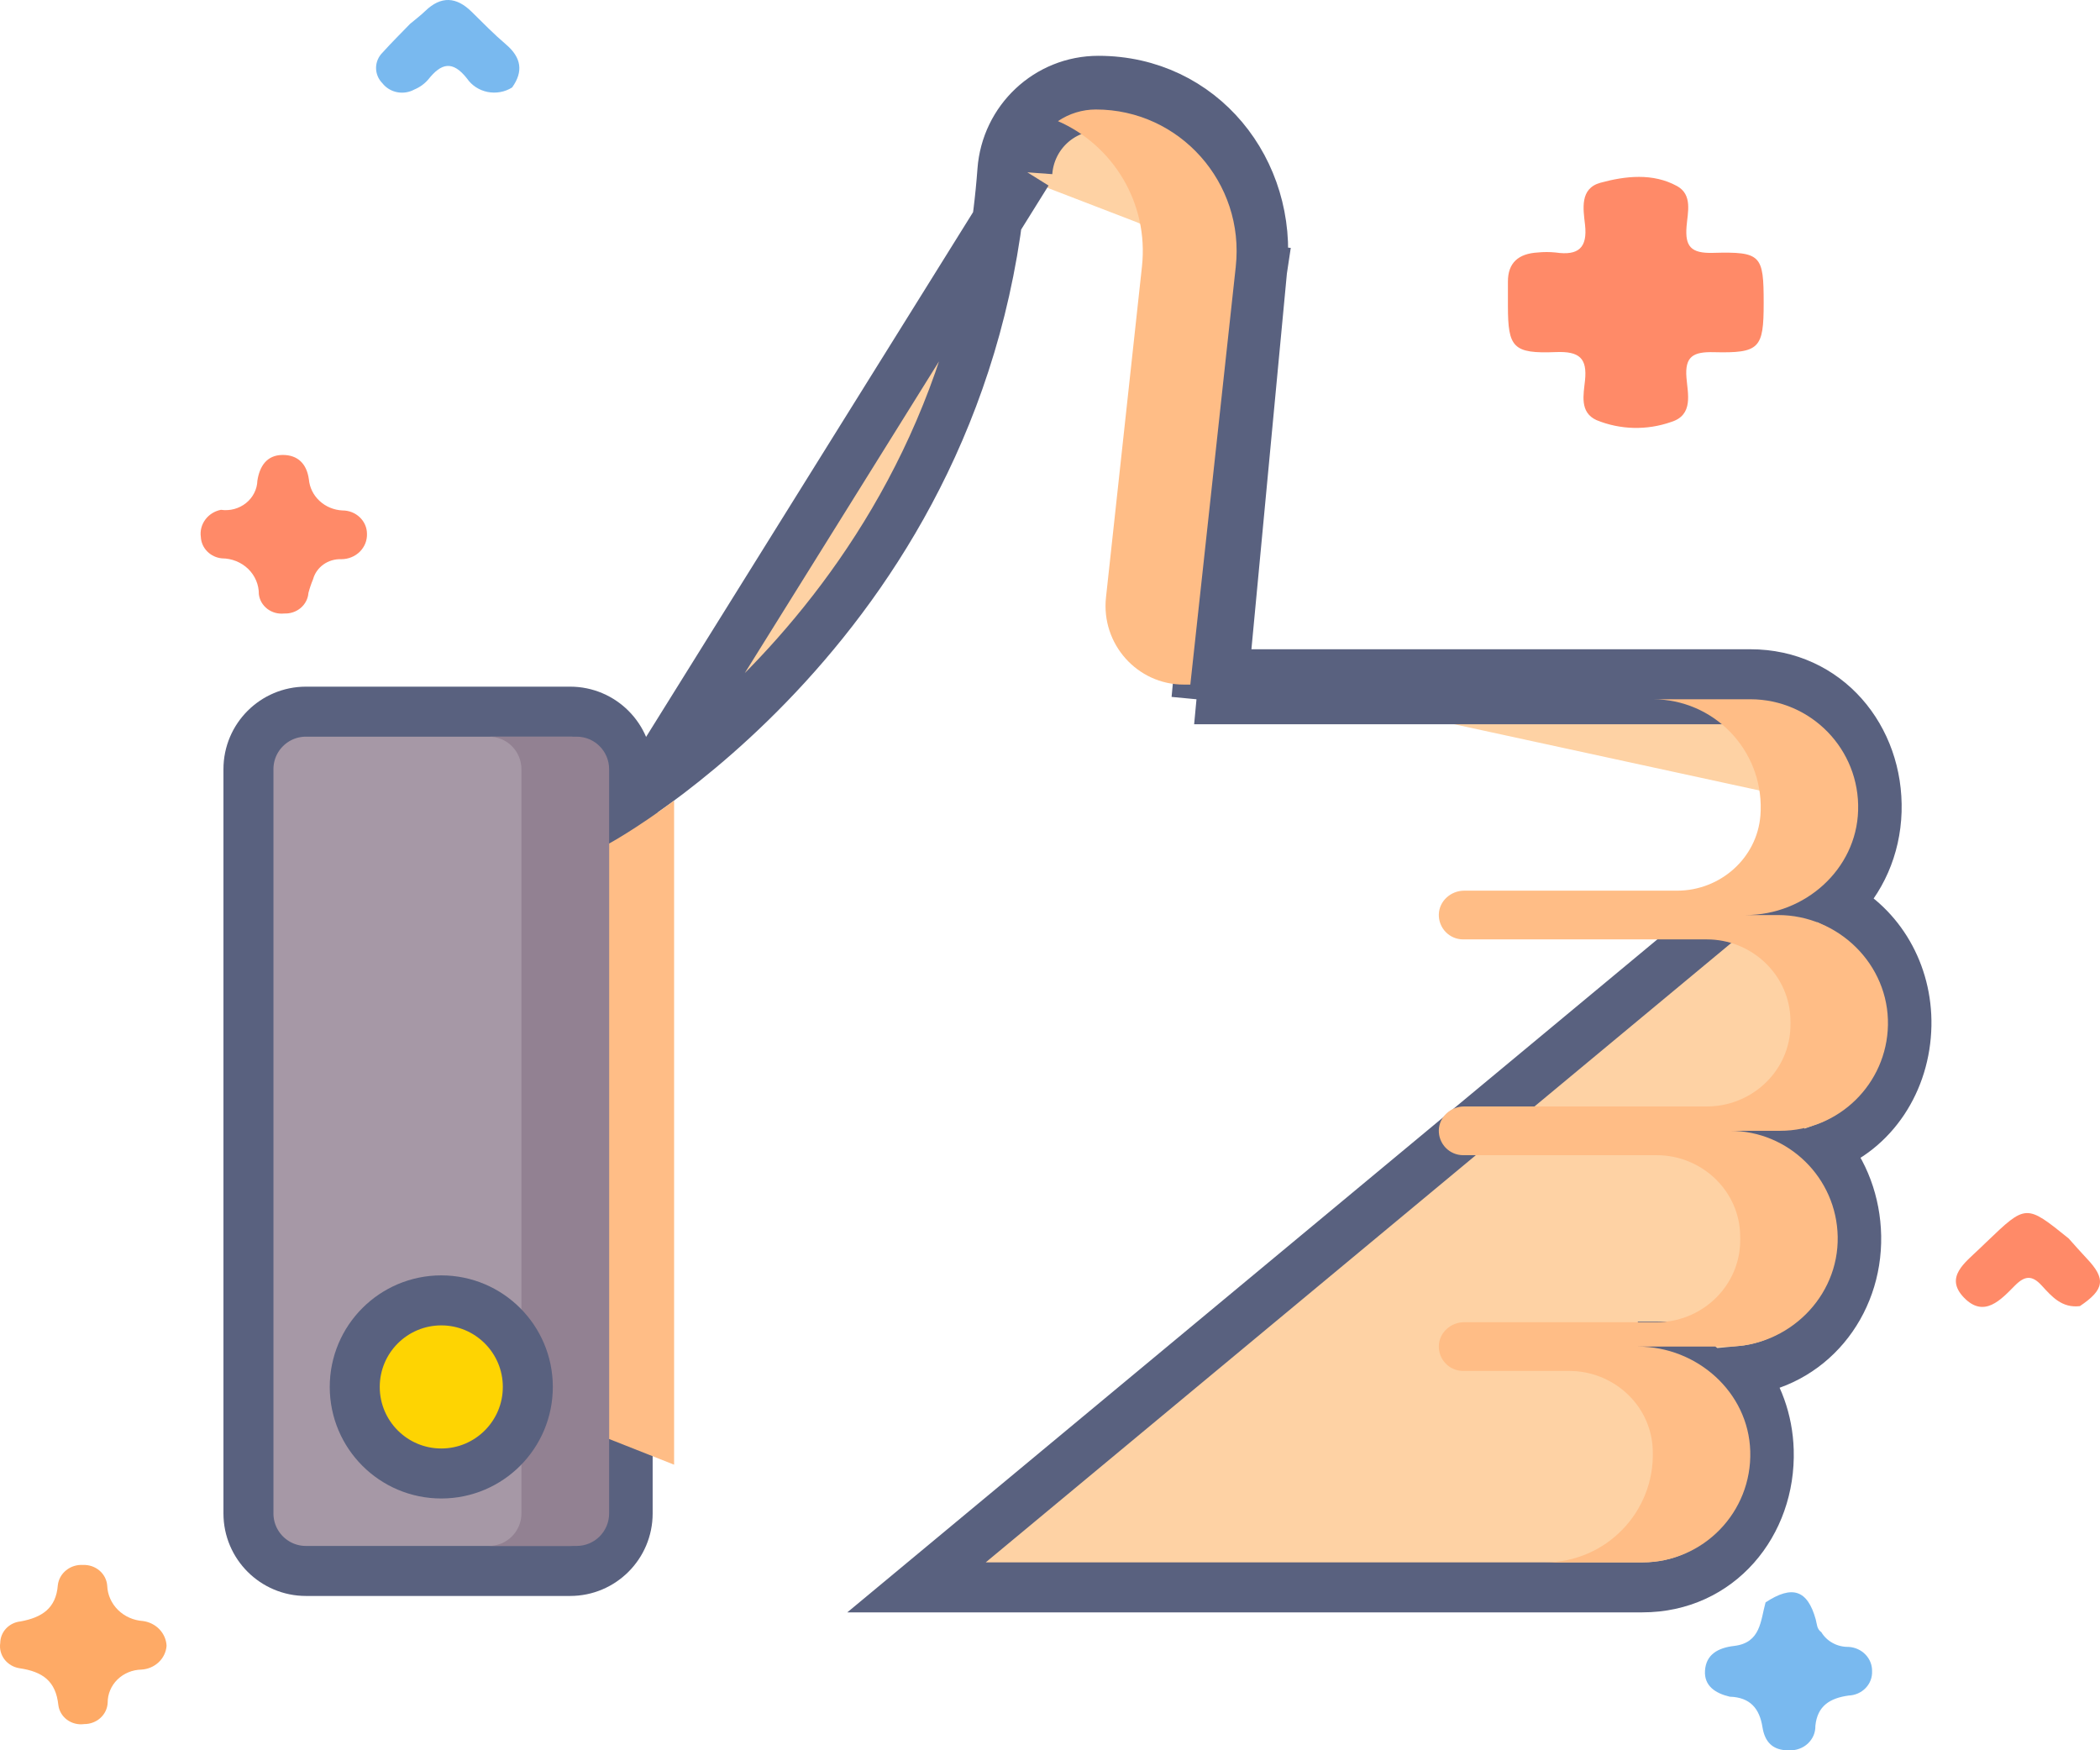
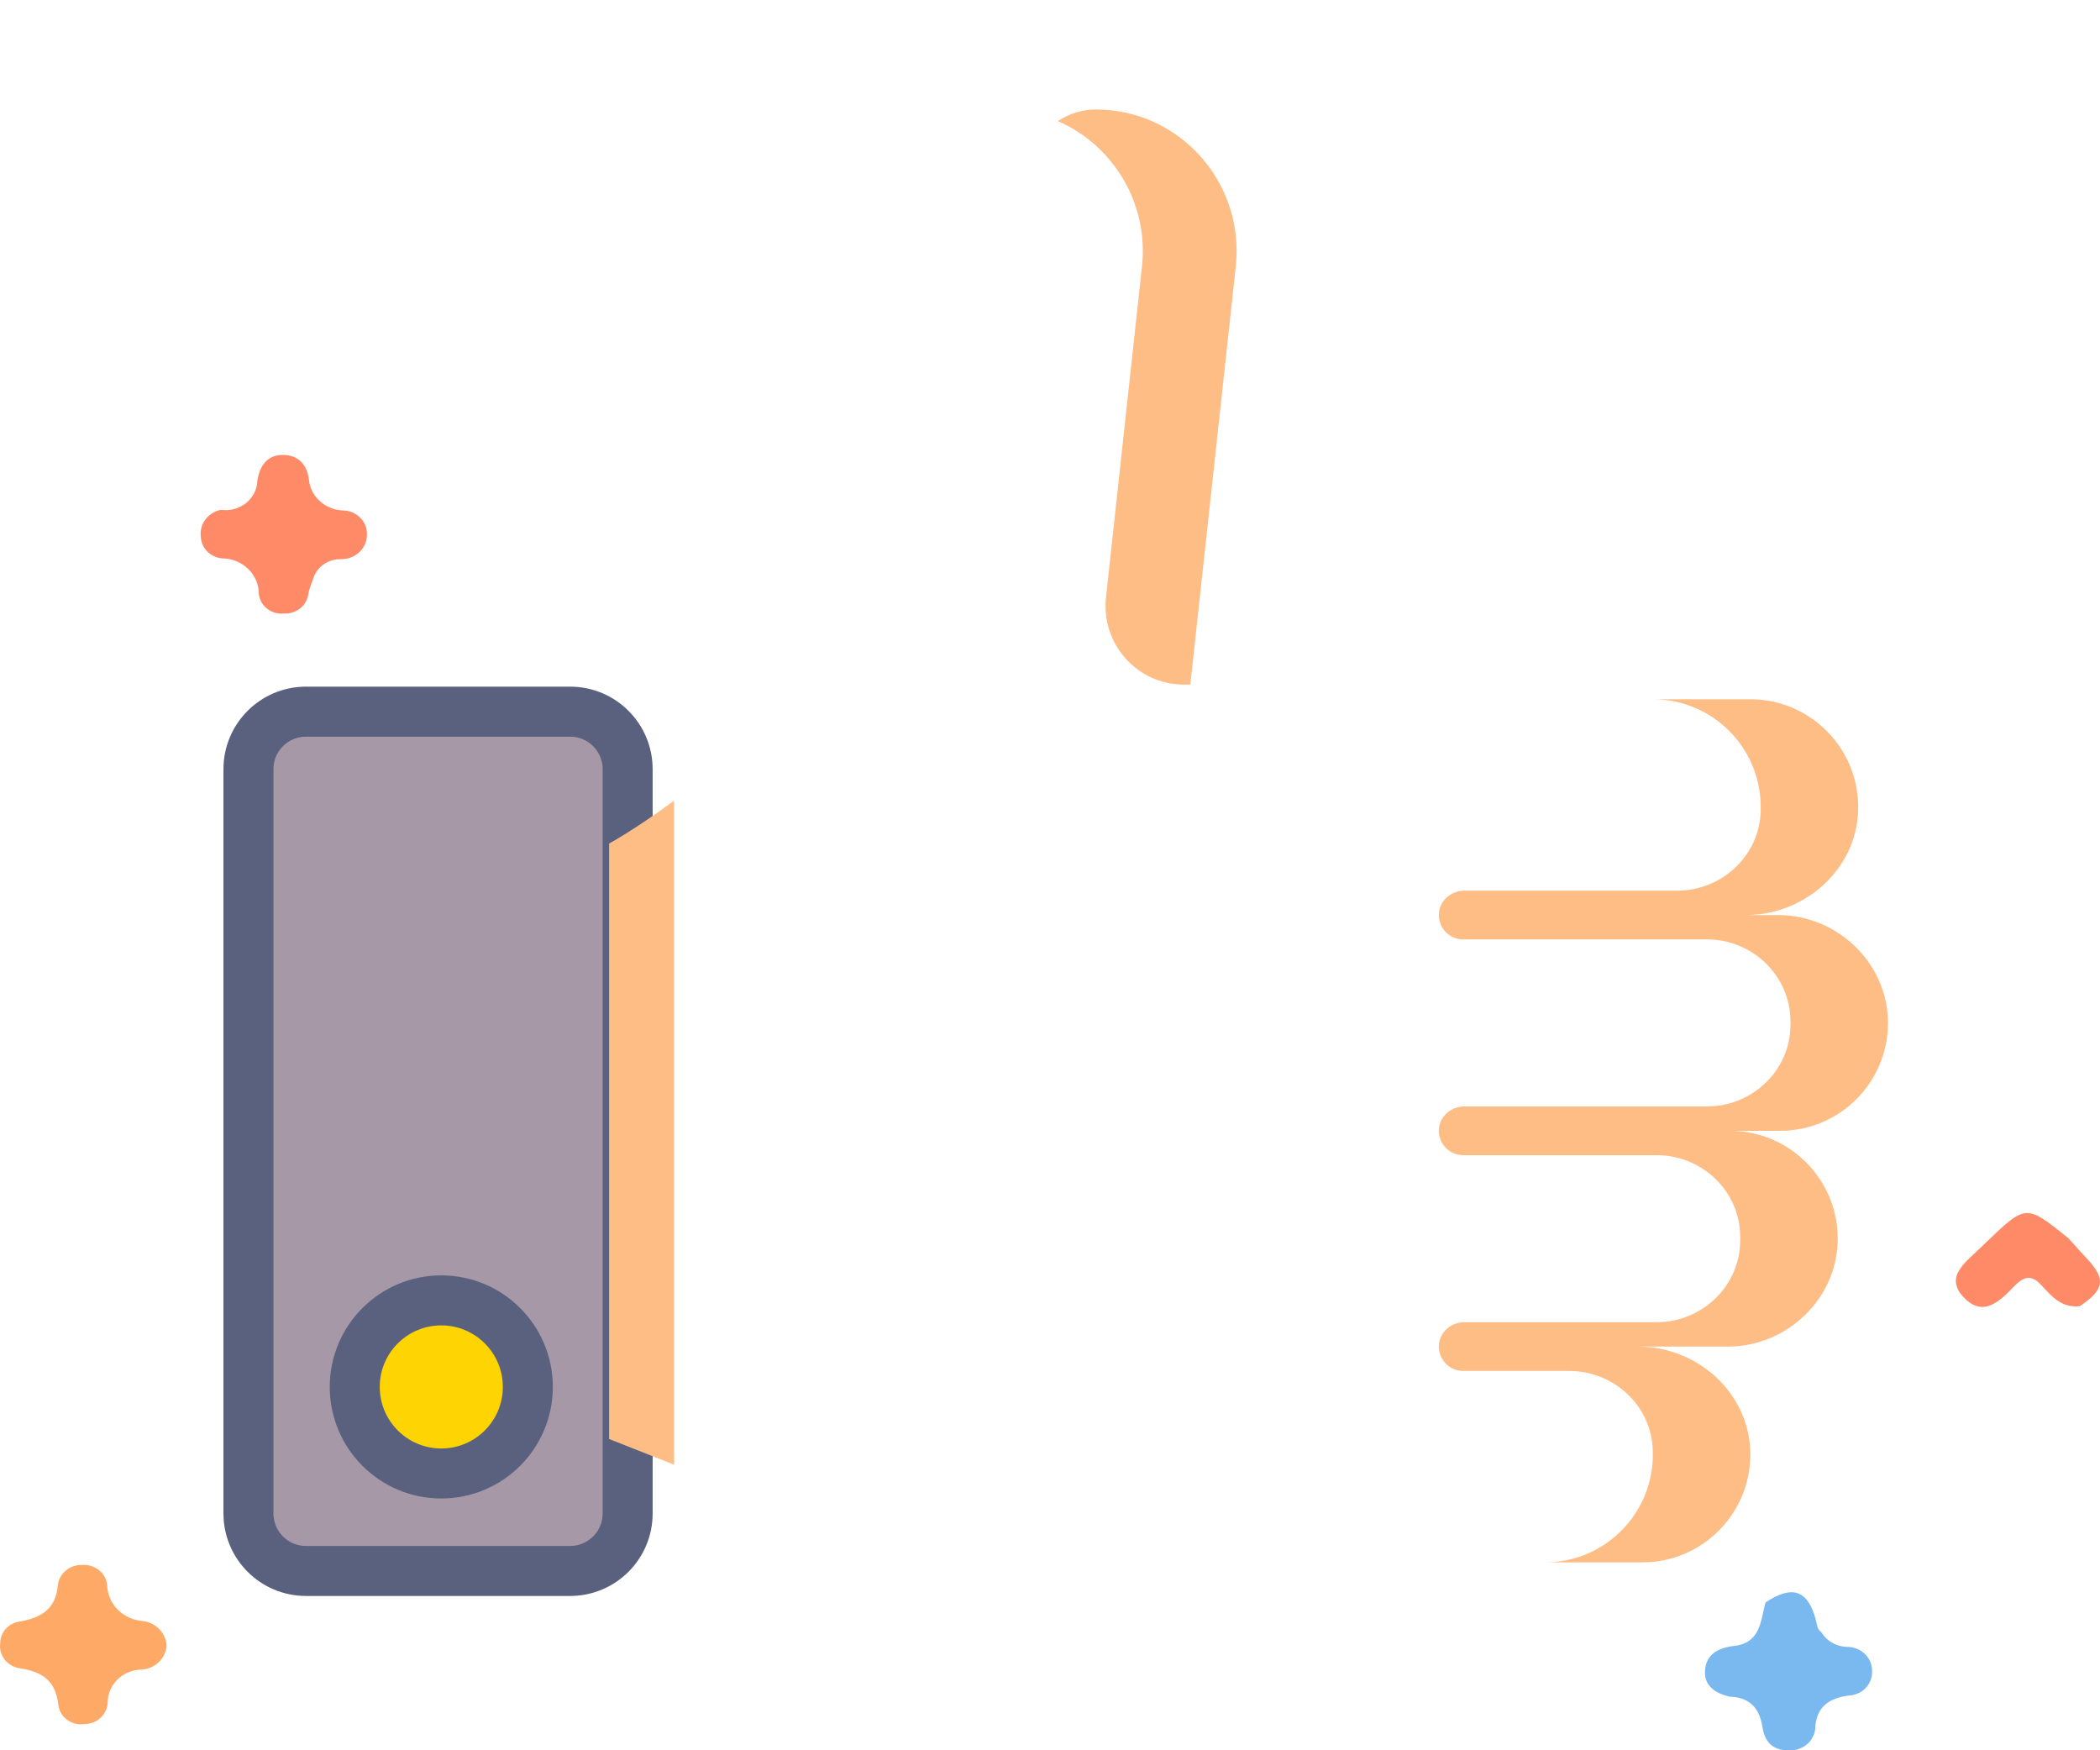
<svg xmlns="http://www.w3.org/2000/svg" width="84" height="70" viewBox="0 0 84 70" fill="none">
  <path d="M69.191 67.857C68.614 67.722 68.159 67.424 68.2 66.813C68.242 66.175 68.711 65.903 69.363 65.827C70.438 65.701 70.419 64.811 70.623 64.085C71.692 63.381 72.302 63.585 72.63 64.769C72.68 64.951 72.67 65.151 72.853 65.276C72.962 65.458 73.121 65.609 73.312 65.712C73.502 65.816 73.719 65.868 73.938 65.865C74.197 65.878 74.441 65.987 74.617 66.169C74.794 66.351 74.889 66.592 74.883 66.84C74.888 66.963 74.868 67.085 74.824 67.2C74.78 67.316 74.712 67.421 74.625 67.511C74.538 67.602 74.433 67.674 74.316 67.726C74.2 67.777 74.074 67.806 73.945 67.811C73.2 67.915 72.696 68.221 72.615 69.022C72.618 69.153 72.594 69.283 72.543 69.405C72.491 69.526 72.414 69.636 72.317 69.728C72.219 69.82 72.103 69.891 71.975 69.938C71.847 69.985 71.711 70.006 71.574 70.001C70.891 70.018 70.588 69.645 70.498 69.072C70.381 68.337 70.013 67.882 69.191 67.857Z" fill="#79B9EF" />
  <path d="M83.196 52.236C82.475 52.324 82.07 51.852 81.668 51.413C81.281 50.99 80.99 51.017 80.594 51.417C80.034 51.982 79.363 52.73 78.557 51.895C77.769 51.078 78.606 50.496 79.176 49.944C79.271 49.852 79.368 49.76 79.464 49.668C81.043 48.155 81.043 48.155 82.746 49.53C82.985 49.795 83.218 50.065 83.464 50.324C84.245 51.144 84.186 51.57 83.196 52.236Z" fill="#FF8A68" />
  <path d="M6.663 65.821C6.645 66.069 6.533 66.303 6.348 66.478C6.163 66.653 5.918 66.758 5.658 66.773C5.296 66.78 4.952 66.922 4.699 67.169C4.446 67.417 4.306 67.75 4.307 68.096C4.297 68.327 4.194 68.546 4.018 68.706C3.842 68.866 3.608 68.954 3.366 68.952C3.246 68.969 3.123 68.962 3.006 68.932C2.888 68.903 2.778 68.851 2.682 68.78C2.586 68.709 2.506 68.621 2.446 68.519C2.386 68.418 2.348 68.307 2.334 68.192C2.232 67.235 1.713 66.857 0.777 66.718C0.536 66.68 0.321 66.552 0.177 66.363C0.034 66.174 -0.026 65.938 0.01 65.707C0.012 65.493 0.095 65.286 0.246 65.127C0.396 64.968 0.603 64.868 0.825 64.846C1.674 64.689 2.243 64.324 2.313 63.396C2.34 63.163 2.46 62.949 2.648 62.799C2.835 62.648 3.076 62.573 3.321 62.588C3.564 62.578 3.802 62.66 3.983 62.816C4.164 62.972 4.274 63.19 4.289 63.423C4.304 63.784 4.457 64.127 4.72 64.387C4.983 64.647 5.337 64.804 5.714 64.83C5.969 64.863 6.203 64.98 6.377 65.161C6.55 65.342 6.652 65.576 6.663 65.821Z" fill="#FEAA66" />
-   <path d="M16.403 0.954C16.607 0.783 16.821 0.622 17.012 0.438C17.645 -0.171 18.254 -0.131 18.865 0.47C19.316 0.914 19.759 1.368 20.241 1.778C20.851 2.299 20.945 2.855 20.485 3.498C20.342 3.588 20.182 3.651 20.013 3.681C19.845 3.712 19.672 3.711 19.505 3.678C19.337 3.644 19.178 3.58 19.037 3.488C18.895 3.395 18.774 3.277 18.68 3.14C18.102 2.404 17.648 2.527 17.134 3.174C16.984 3.351 16.792 3.49 16.574 3.58C16.366 3.695 16.12 3.733 15.885 3.687C15.649 3.641 15.44 3.513 15.296 3.329C15.131 3.162 15.04 2.939 15.042 2.709C15.045 2.478 15.141 2.258 15.31 2.094C15.66 1.704 16.037 1.334 16.403 0.954Z" fill="#79B9EF" />
  <path d="M8.838 20.389C9.015 20.415 9.196 20.404 9.369 20.358C9.541 20.311 9.702 20.231 9.839 20.121C9.977 20.011 10.089 19.874 10.167 19.72C10.246 19.566 10.29 19.398 10.295 19.226C10.383 18.657 10.664 18.198 11.305 18.195C11.915 18.193 12.27 18.552 12.355 19.171C12.384 19.499 12.536 19.807 12.784 20.035C13.031 20.264 13.358 20.399 13.702 20.415C13.83 20.415 13.957 20.439 14.076 20.486C14.195 20.534 14.303 20.603 14.393 20.69C14.484 20.777 14.556 20.88 14.605 20.994C14.654 21.107 14.679 21.229 14.679 21.352C14.683 21.483 14.66 21.614 14.611 21.737C14.561 21.859 14.486 21.971 14.391 22.066C14.295 22.16 14.181 22.235 14.054 22.286C13.927 22.338 13.791 22.364 13.654 22.364C13.398 22.354 13.146 22.428 12.941 22.573C12.735 22.719 12.587 22.928 12.523 23.165C12.448 23.344 12.386 23.528 12.337 23.715C12.32 23.945 12.209 24.16 12.029 24.313C11.849 24.466 11.613 24.546 11.372 24.536C11.252 24.549 11.13 24.54 11.014 24.509C10.898 24.477 10.789 24.424 10.694 24.352C10.6 24.28 10.521 24.191 10.462 24.09C10.404 23.988 10.367 23.877 10.354 23.762C10.355 23.576 10.319 23.39 10.245 23.217C10.172 23.044 10.064 22.886 9.927 22.753C9.79 22.62 9.627 22.515 9.447 22.442C9.267 22.37 9.074 22.332 8.879 22.331C8.654 22.31 8.445 22.212 8.29 22.055C8.135 21.898 8.044 21.694 8.034 21.478C7.998 21.233 8.062 20.984 8.211 20.782C8.36 20.579 8.584 20.439 8.838 20.389Z" fill="#FF8A68" />
-   <path d="M70.547 12.123C70.547 13.931 70.386 14.13 68.553 14.085C67.723 14.063 67.391 14.26 67.458 15.101C67.508 15.743 67.751 16.599 66.843 16.877C65.875 17.217 64.808 17.191 63.86 16.802C63.176 16.492 63.342 15.777 63.4 15.22C63.493 14.33 63.184 14.043 62.234 14.081C60.521 14.15 60.319 13.9 60.317 12.245C60.317 11.919 60.32 11.594 60.317 11.269C60.313 10.504 60.745 10.143 61.508 10.098C61.746 10.074 61.985 10.074 62.222 10.098C63.147 10.234 63.503 9.902 63.401 8.989C63.331 8.365 63.18 7.537 64.02 7.308C65.018 7.036 66.117 6.913 67.079 7.44C67.714 7.788 67.505 8.503 67.462 9.061C67.399 9.851 67.635 10.138 68.516 10.113C70.452 10.06 70.547 10.2 70.547 12.123Z" fill="#FF8A68" />
-   <path d="M75.064 32.444C75.02 33.91 74.422 35.22 73.46 36.151C75.2 37.047 76.297 38.921 76.257 41.014C76.215 43.229 74.946 45.195 72.947 45.925C73.752 46.862 74.221 48.105 74.247 49.437C74.299 52.191 72.382 54.566 69.622 54.831C70.302 55.701 70.713 56.801 70.749 58.007C70.837 60.932 68.767 63.484 65.697 63.484H36.852H36.661L74.065 32.414M75.064 32.444L74.065 32.414M75.064 32.444C75.064 32.444 75.064 32.444 75.064 32.444L74.065 32.414M75.064 32.444C75.152 29.519 73.082 26.966 70.012 26.966H48.958M74.065 32.414C74.138 29.97 72.439 27.966 70.012 27.966H48.864L48.958 26.966M48.958 26.966H47.954L47.859 27.966L49.488 10.716M48.958 26.966L50.483 10.817M50.483 10.817C50.483 10.819 50.483 10.822 50.482 10.825L49.488 10.716M50.483 10.817L50.484 10.81L49.488 10.716M50.483 10.817C50.916 6.83 48.071 3.232 43.936 3.232C41.903 3.232 40.244 4.809 40.096 6.818M49.488 10.716C49.867 7.255 47.417 4.232 43.936 4.232C42.436 4.232 41.204 5.396 41.094 6.892M40.096 6.818L41.094 6.892M40.096 6.818C39.433 15.815 35.381 22.323 31.478 26.596C29.526 28.734 27.616 30.306 26.197 31.342C25.488 31.86 24.904 32.242 24.5 32.493C24.298 32.619 24.142 32.712 24.038 32.772C23.985 32.802 23.947 32.824 23.922 32.837L23.895 32.852L23.89 32.855L23.89 32.855L23.89 32.855C23.89 32.855 23.89 32.855 24.365 33.735L41.094 6.892M40.096 6.818C40.096 6.818 40.096 6.818 40.096 6.818L41.094 6.892M69.831 36.596C70.283 36.596 70.715 36.529 71.118 36.405C71.587 36.26 72.016 36.037 72.393 35.751L69.831 36.596ZM69.831 36.596H71.118C71.631 36.596 72.114 36.685 72.557 36.848L69.831 36.596ZM69.193 45.225H71.204C71.51 45.225 71.804 45.194 72.085 45.133L69.193 45.225ZM69.193 45.225C69.944 45.225 70.624 45.417 71.204 45.755C71.42 45.881 71.622 46.027 71.808 46.191L69.193 45.225ZM65.516 53.855H68.619H65.516ZM65.516 53.855C66.585 53.855 67.539 54.228 68.27 54.855L65.516 53.855Z" fill="#FED2A4" stroke="#59617F" stroke-width="2" />
  <path d="M22.806 62.828H12.238C10.968 62.828 9.938 61.798 9.938 60.529V30.761C9.938 29.492 10.968 28.462 12.238 28.462H22.806C24.076 28.462 25.106 29.492 25.106 30.761V60.529C25.106 61.798 24.076 62.828 22.806 62.828Z" fill="#A698A6" stroke="#59617F" stroke-width="2" />
-   <path d="M23.066 29.462H19.558C20.275 29.462 20.857 30.044 20.857 30.761V60.529C20.857 61.246 20.275 61.828 19.558 61.828H23.066C23.784 61.828 24.365 61.246 24.365 60.529V30.761C24.365 30.044 23.784 29.462 23.066 29.462Z" fill="#928192" />
  <path d="M21.113 55.468C21.113 57.38 19.563 58.93 17.652 58.93C15.74 58.93 14.19 57.38 14.19 55.468C14.19 53.557 15.74 52.007 17.652 52.007C19.563 52.007 21.113 53.557 21.113 55.468Z" fill="#FED402" stroke="#59617F" stroke-width="2" />
  <path d="M45.678 10.662L44.24 23.888C44.037 25.751 45.487 27.379 47.349 27.379H47.613L49.431 10.662C49.796 7.309 47.187 4.379 43.836 4.379C43.295 4.379 42.767 4.541 42.318 4.845C44.507 5.799 45.956 8.107 45.678 10.662Z" fill="#FFBD86" />
  <path d="M26.964 32.02C25.404 33.175 24.365 33.736 24.365 33.736V57.551L26.964 58.578V32.02Z" fill="#FFBD86" />
  <path d="M61.8 62.484H65.698C68.125 62.484 70.084 60.481 70.01 58.037C69.94 55.675 67.879 53.855 65.517 53.855H69.109C71.528 53.855 73.554 51.875 73.508 49.456C73.463 47.112 71.549 45.225 69.194 45.225H71.204C73.559 45.225 75.473 43.339 75.518 40.995C75.564 38.576 73.538 36.596 71.119 36.596H69.832C72.194 36.596 74.255 34.775 74.325 32.414C74.399 29.97 72.44 27.966 70.013 27.966H66.114C68.541 27.966 70.5 29.97 70.427 32.414C70.425 32.479 70.422 32.544 70.417 32.61C70.284 34.323 68.805 35.621 67.086 35.621H58.568C58.034 35.621 57.569 36.033 57.553 36.566C57.549 36.696 57.571 36.826 57.619 36.948C57.666 37.07 57.737 37.181 57.828 37.274C57.919 37.368 58.027 37.443 58.147 37.493C58.268 37.544 58.397 37.57 58.527 37.57H68.276C70.018 37.57 71.5 38.904 71.612 40.643C71.624 40.826 71.624 41.009 71.612 41.192C71.5 42.925 70.014 44.251 68.277 44.251H58.568C58.034 44.251 57.569 44.662 57.553 45.196C57.549 45.326 57.571 45.456 57.619 45.578C57.666 45.699 57.737 45.81 57.828 45.904C57.919 45.998 58.027 46.072 58.147 46.123C58.268 46.174 58.397 46.2 58.527 46.2H66.266C68.003 46.2 69.489 47.525 69.601 49.258C69.613 49.441 69.613 49.625 69.602 49.807C69.49 51.546 68.007 52.88 66.265 52.88H58.568C58.034 52.88 57.569 53.292 57.553 53.825C57.549 53.955 57.571 54.085 57.619 54.207C57.666 54.329 57.737 54.44 57.828 54.533C57.919 54.627 58.027 54.702 58.147 54.752C58.268 54.803 58.397 54.829 58.527 54.829H62.772C64.49 54.829 65.969 56.127 66.102 57.841C66.107 57.906 66.11 57.971 66.112 58.037C66.186 60.481 64.227 62.484 61.8 62.484Z" fill="#FFBD86" />
</svg>